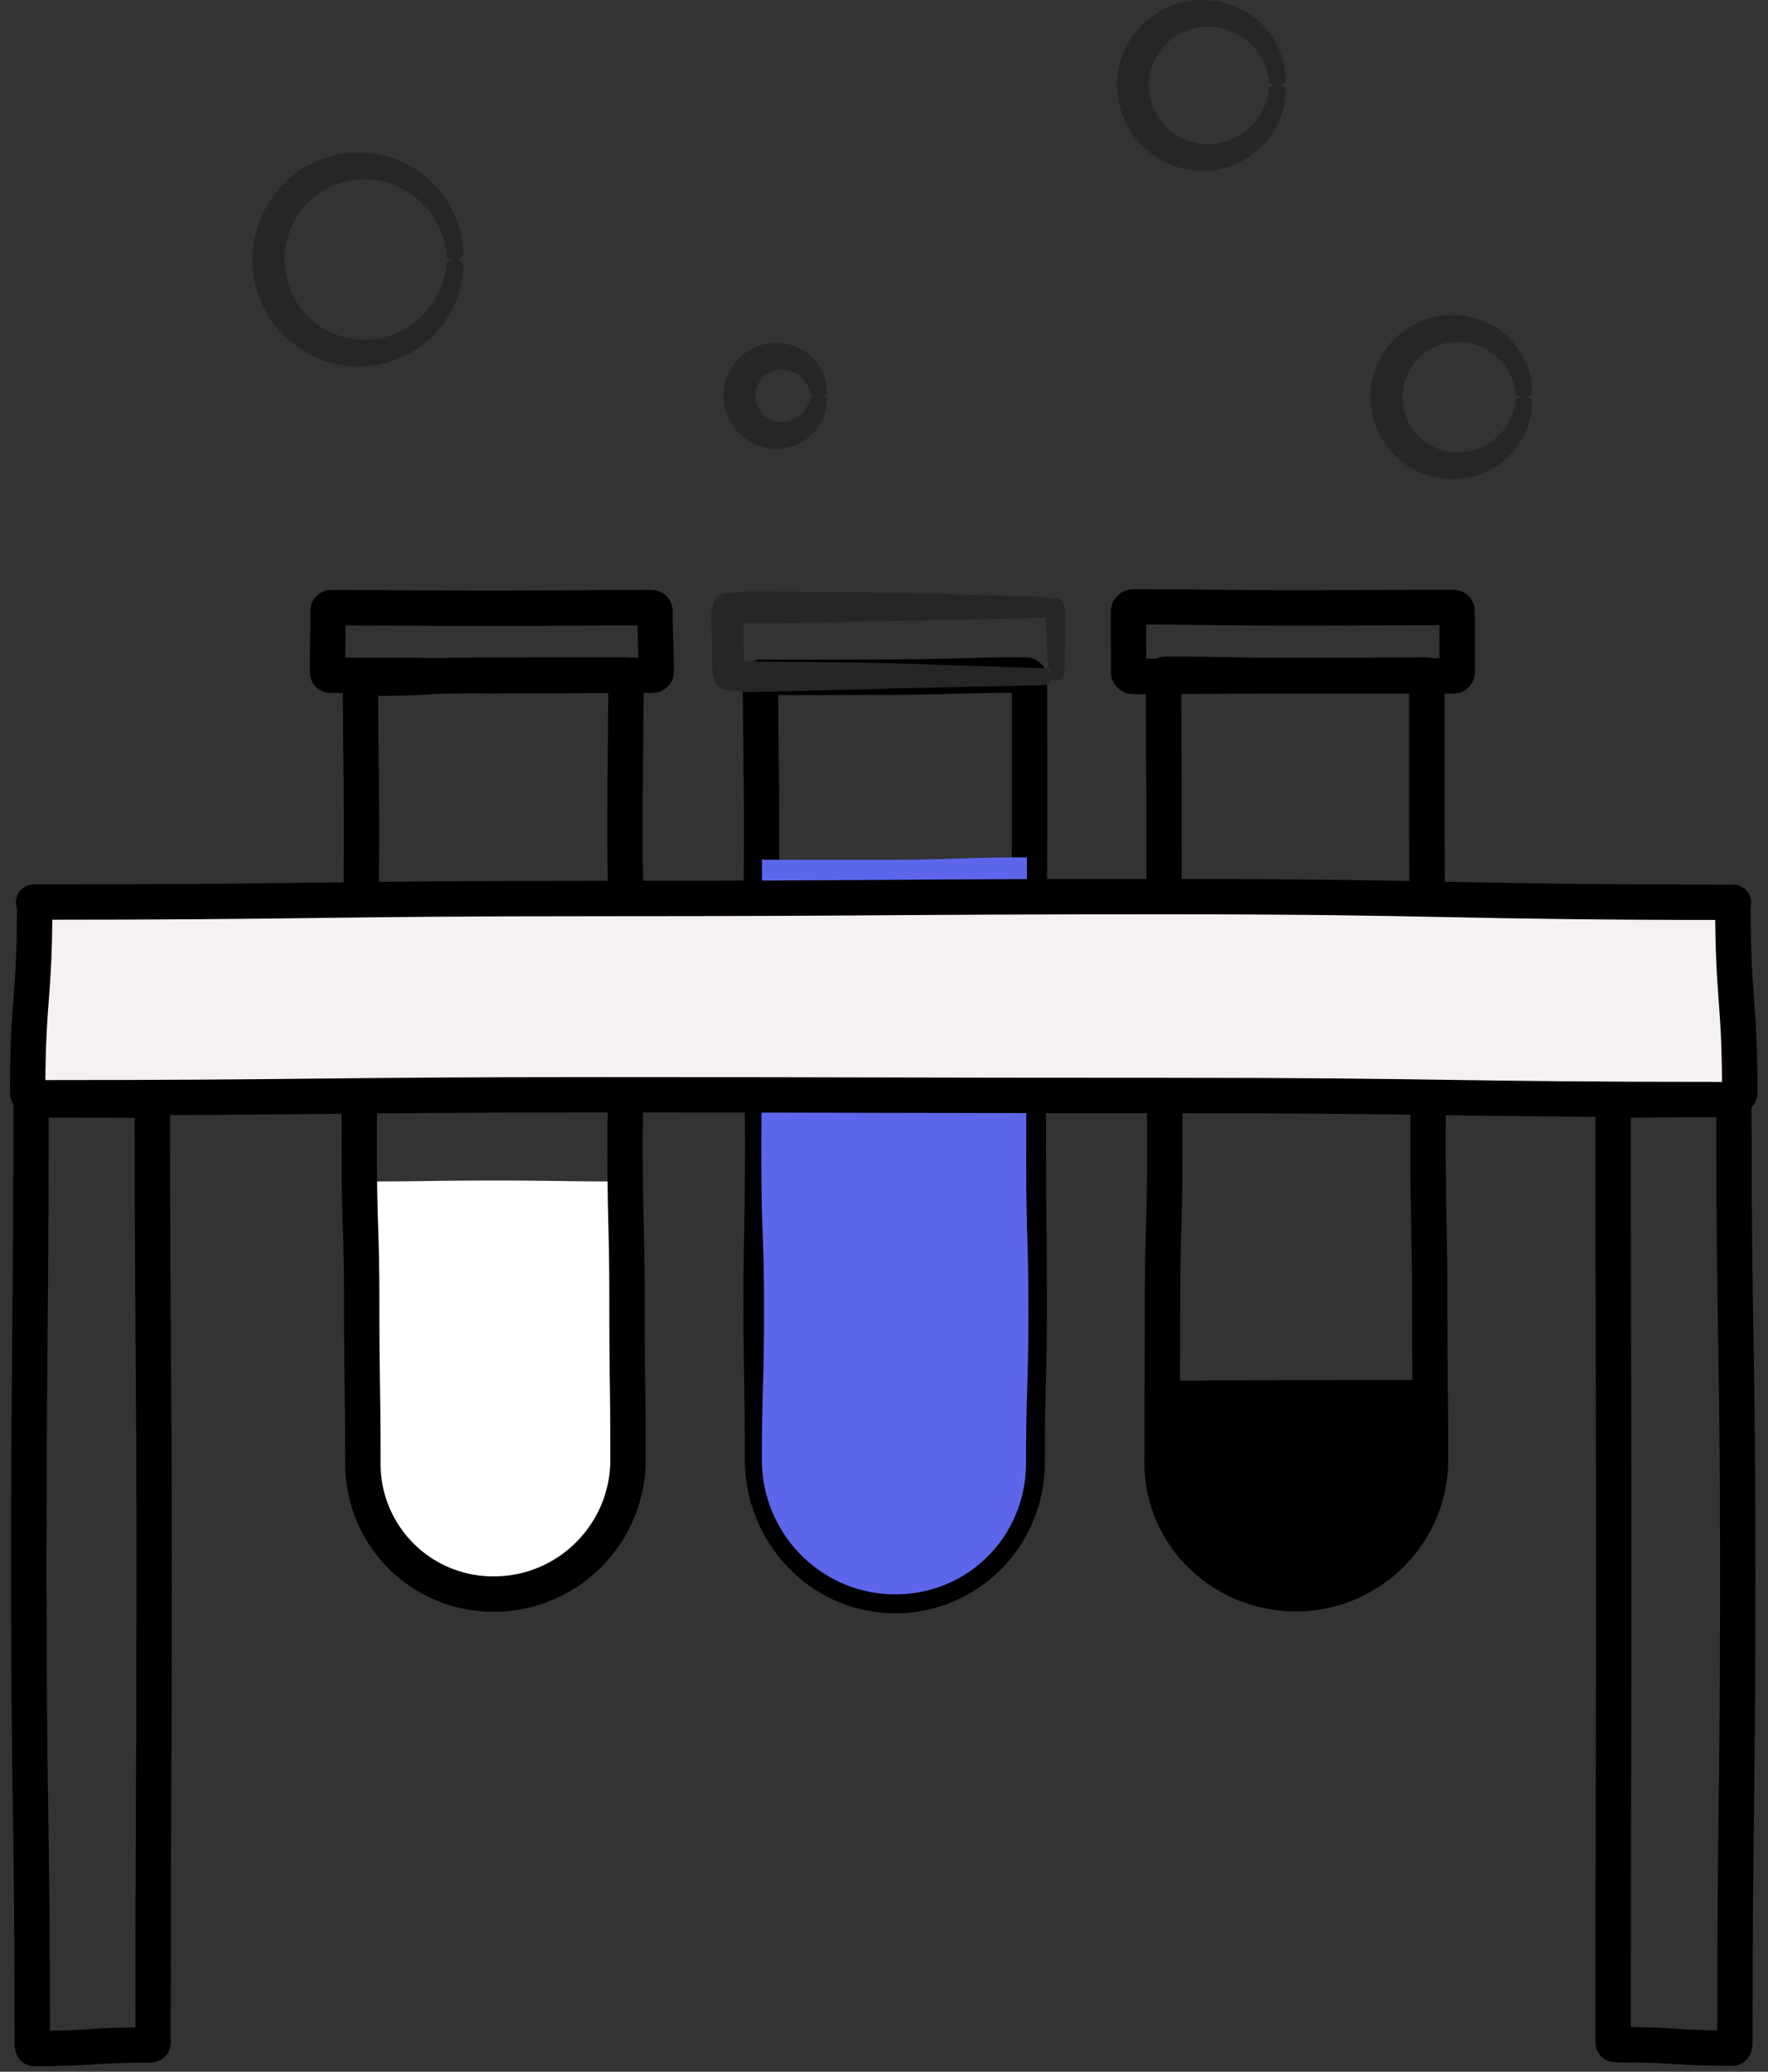
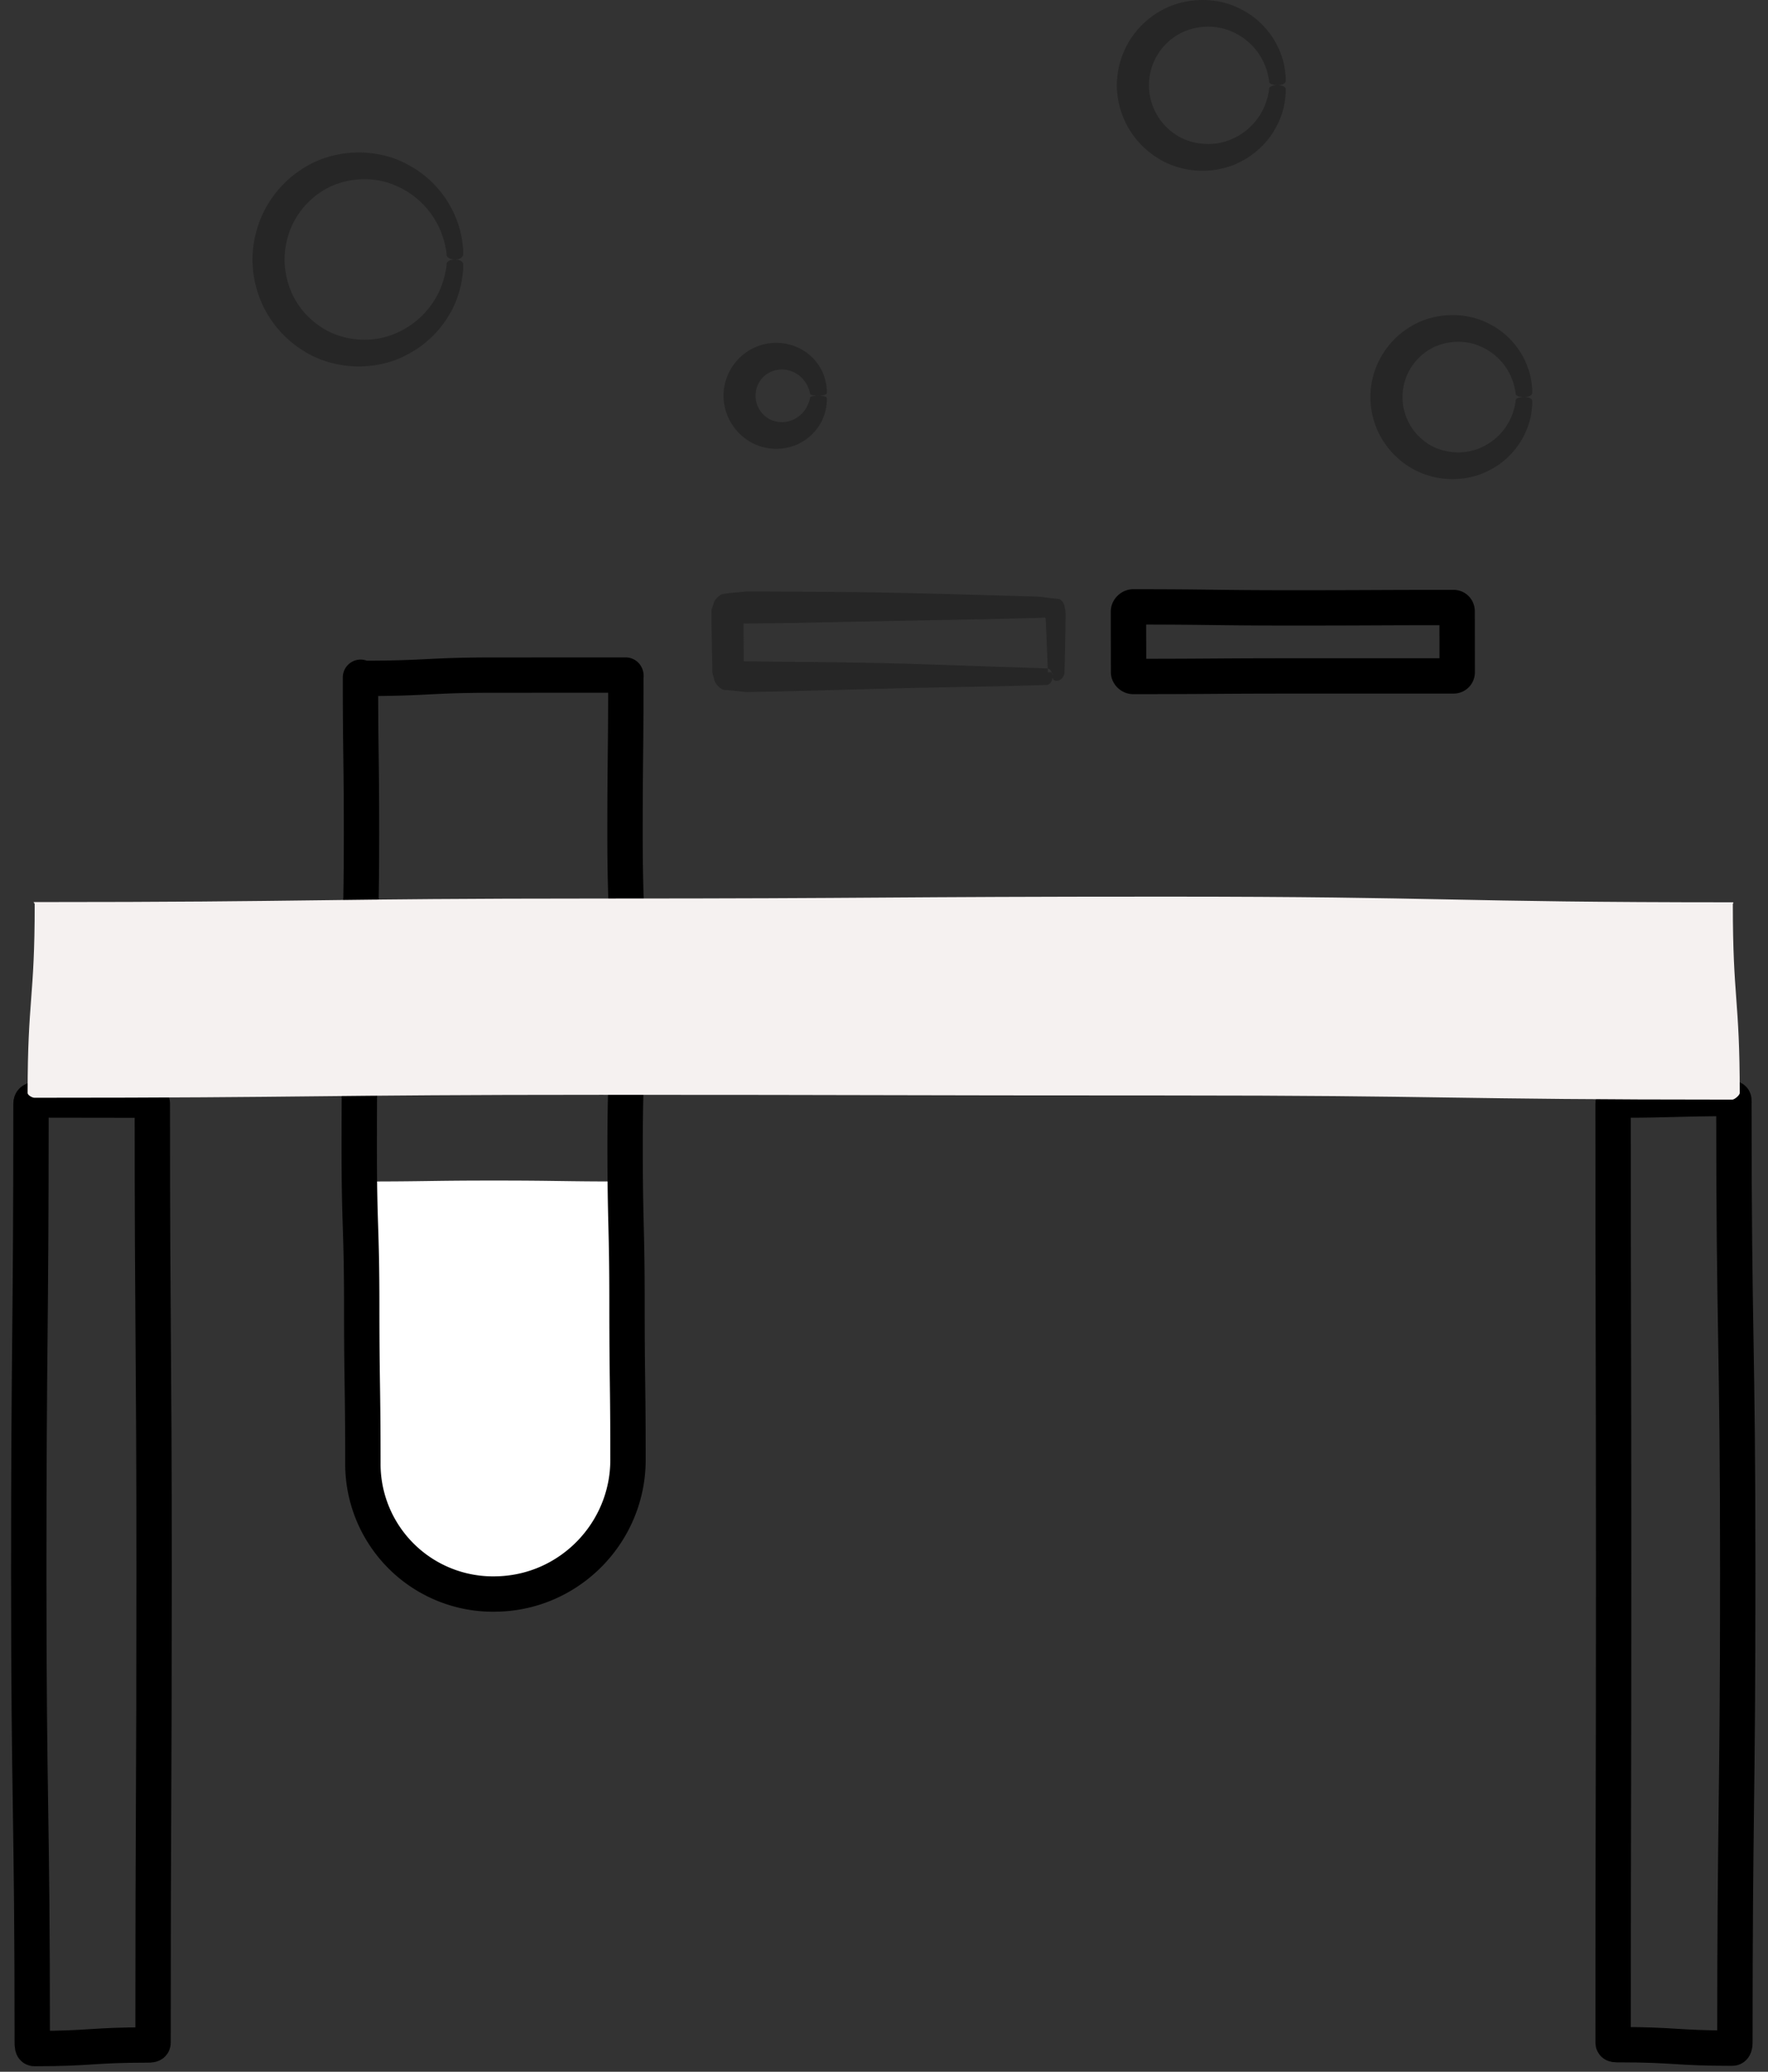
<svg xmlns="http://www.w3.org/2000/svg" width="64" height="75" fill="none">
  <rect width="100%" height="100%" fill="#333333" stroke="none" />
-   <path fill-rule="evenodd" clip-rule="evenodd" d="M51.736 50.028c0 1.41-.034 1.41-.034 2.818 0 2.623-2.034 4.862-4.656 4.931-2.712.071-4.946-2.123-4.946-4.82 0-1.465.02-1.465.02-2.93 0-.027.014-.047.041-.047 2.378 0 2.378-.018 4.756-.018s2.378-.006 4.756-.006c.028 0 .063.044.063.072z" fill="#000" />
-   <path clip-rule="evenodd" d="M23.584 24.446c-2.9 0-2.9.017-5.8.017-2.899 0-2.899-.017-5.798-.017-.079 0-.13-.034-.13-.113 0-1.1.017-1.1.017-2.2 0-.08.034-.133.113-.133 2.9 0 2.9.02 5.799.02 2.9 0 2.9-.023 5.799-.023.078 0 .129.057.129.136 0 1.1.04 1.1.04 2.2 0 .08-.091.113-.17.113zM37.156 24.436c.028 0 .11.062.11.09l.001 5.683c0 2.844-.035 2.844-.035 5.686s-.007 2.842-.007 5.685c0 2.844.03 2.844.03 5.688s-.074 2.844-.074 5.688c0 2.698-2.197 4.876-4.908 4.805-2.622-.069-4.668-2.29-4.668-4.913 0-2.83-.053-2.83-.053-5.663 0-2.832.059-2.832.059-5.664s-.075-2.832-.075-5.662c0-2.834.034-2.834.034-5.667 0-2.833-.04-2.833-.04-5.667 0-.027.09-.005.117-.005 2.377 0 2.377.006 4.755-.008 2.377-.013 2.377-.076 4.754-.076z" stroke="#000" stroke-width="1.28" />
-   <path fill-rule="evenodd" clip-rule="evenodd" d="M37.157 31.037c.028 0 .016.049.016.076 0 2.73-.018 2.73-.018 5.46s-.008 2.73-.008 5.459c0 2.73.08 2.73.08 5.462 0 2.731-.085 2.731-.085 5.462 0 2.698-2.156 4.83-4.867 4.759-2.621-.069-4.696-2.245-4.696-4.867 0-2.716.08-2.716.08-5.433 0-2.716-.1-2.716-.1-5.432 0-2.717.023-2.717.023-5.435v-5.435c0-.027.038.01.065.01 2.378 0 2.378.01 4.756.002 2.377-.009 2.377-.088 4.754-.088z" fill="#5D66EB" />
  <path fill-rule="evenodd" clip-rule="evenodd" d="M38.051 24.333h.01-.13V24.323c0-.017 0-.041-.002-.073l-.01-.28-.043-1.04-.013-.35-.01-.152c-.003-.023-.002-.05-.023-.065-.02-.014-.055-.003-.085-.004l-.212.012-1.968.046-4.566.088-2.33.048-1.753.019h-.001v.125l.002.268.005.554V23.916l-.001.004c.004.004-.02.015.015.015l.052.004.188.004 1.173.013c1.57.011 3.163.034 4.574.074l4.96.167c.294.014.284.581-.001.6l-1.423.039-3.537.071-4.565.12-1.18.023-.145.002c-.058-.002-.156-.015-.232-.022l-.488-.05c-.171.016-.301-.104-.396-.24-.05-.06-.058-.145-.083-.222-.02-.08-.055-.15-.046-.25l-.025-1.284-.007-.686c.005-.084-.012-.185.013-.254l.067-.21c.035-.134.172-.252.288-.321.278-.052.582-.066.88-.1h.543l1.116.005 2.334.018c1.576.022 3.162.061 4.573.105l1.964.056c.17.01.422.046.616.066.103.017.21 0 .278.08a.395.395 0 01.115.254c.05.171.026.408.028.58l-.007.346c-.011.897-.03 1.402-.032 1.45-.034.188-.18.28-.291.275-.116-.008-.144-.095-.14-.16 0-.032.003-.072 0-.098l-.005-.01c0-.023-.086-.062-.044-.047z" fill="#262626" />
-   <path clip-rule="evenodd" d="M51.652 24.525v5.662c0 2.833.054 2.833.054 5.665 0 2.83-.012 2.83-.012 5.661 0 2.834.059 2.834.059 5.667 0 2.833.032 2.833.032 5.666 0 2.623-2.118 4.778-4.74 4.847-2.711.071-4.979-2.04-4.979-4.737 0-2.842.016-2.842.016-5.684 0-2.843.084-2.843.084-5.686 0-2.842-.012-2.842-.012-5.684 0-2.845-.018-2.845-.018-5.688 0-2.845-.016-2.845-.016-5.689 0-.027.015-.117.043-.117 2.378 0 2.378.048 4.755.048 2.378 0 2.378-.018 4.757-.018.027 0-.023.06-.023.087z" stroke="#000" stroke-width="1.28" />
  <path clip-rule="evenodd" d="M52.615 24.468l-5.798.001c-2.9 0-2.9.02-5.8.02-.078 0-.164-.077-.164-.155 0-1.101-.003-1.101-.003-2.201 0-.08.09-.163.168-.163 2.9 0 2.9.036 5.799.036 2.899 0 2.899-.013 5.798-.013.08 0 .132.06.132.14l.002 2.2a.128.128 0 01-.134.135z" stroke="#000" stroke-width="1.28" />
  <path fill-rule="evenodd" clip-rule="evenodd" d="M16.169 9.248s0-.092-.034-.254a3.054 3.054 0 00-1.816-2.277c-.837-.373-1.966-.3-2.772.28-.406.282-.73.669-.94 1.09a3.017 3.017 0 00-.306 1.305c0 .427.097.88.303 1.305.209.422.535.809.94 1.09.806.58 1.935.654 2.772.283a3.047 3.047 0 001.819-2.273c.034-.162.034-.254.034-.254.023-.193.591-.21.599.029l-.001.079c0 .051 0 .129-.014.227a3.505 3.505 0 01-.179.832c-.219.684-.81 1.62-1.889 2.156-1.05.554-2.572.565-3.73-.184a3.908 3.908 0 01-1.36-1.464 3.97 3.97 0 01-.456-1.827 3.985 3.985 0 01.46-1.825 3.925 3.925 0 011.36-1.464c1.157-.749 2.681-.737 3.73-.18a3.782 3.782 0 011.886 2.158c.121.344.157.635.178.832.014.099.013.176.014.228v.079c-.047.244-.55.216-.598.029zM29.327 14.27s-.013-.138-.112-.329a1.055 1.055 0 00-.602-.516.983.983 0 00-.902.151.947.947 0 00-.359.752.957.957 0 00.364.754c.241.196.607.252.899.149.297-.097.507-.331.6-.52.1-.192.112-.331.112-.331.017-.068.585-.088.599.028 0 0 .027.206-.067.543-.09.33-.353.794-.875 1.075-.507.288-1.262.315-1.853-.048a1.947 1.947 0 01-.941-1.646 1.937 1.937 0 01.936-1.652 1.897 1.897 0 011.851-.053c.524.277.79.742.881 1.072.095.337.068.544.068.544-.054.118-.558.092-.6.028zM45.944 2.974s-.001-.07-.029-.19a2.247 2.247 0 00-1.381-1.665c-.625-.26-1.455-.191-2.043.233a2.119 2.119 0 00-.9 1.738 2.135 2.135 0 00.907 1.74c.587.424 1.416.491 2.04.227a2.256 2.256 0 001.377-1.672c.028-.12.029-.19.029-.19.021-.143.59-.161.599.03 0-.001.008.085-.01.242-.014.156-.04.388-.134.662a2.988 2.988 0 01-1.494 1.726c-.837.445-2.052.463-2.988-.127a3.135 3.135 0 01-1.108-1.164 3.156 3.156 0 01-.38-1.47 3.128 3.128 0 01.374-1.474c.253-.47.642-.881 1.107-1.166.938-.589 2.147-.573 2.987-.134a2.98 2.98 0 011.501 1.72c.094.275.12.506.136.662.017.157.009.243.009.243-.05.195-.554.167-.6.03zM54.867 14.27s0-.065-.027-.179a2.128 2.128 0 00-1.305-1.574c-.59-.245-1.37-.178-1.921.223a2.006 2.006 0 000 3.27c.55.401 1.33.468 1.92.224a2.127 2.127 0 001.306-1.574.915.915 0 00.027-.18c.021-.136.589-.154.599.029 0 0 .008.082-.008.232-.014.15-.038.372-.128.634a2.856 2.856 0 01-1.431 1.657c-.803.426-1.968.442-2.868-.123a3.01 3.01 0 01-1.064-1.12 3.02 3.02 0 01-.361-1.415c0-.463.118-.963.362-1.413a3.01 3.01 0 011.064-1.12c.9-.565 2.064-.55 2.868-.122a2.855 2.855 0 011.43 1.656c.09.263.114.485.128.634.016.15.008.233.008.233-.05.187-.554.16-.6.029z" fill="#262626" />
  <path clip-rule="evenodd" d="M5.354 74.03c-2.055 0-2.055.13-4.109.13-.078 0-.077-.129-.077-.207 0-8.501-.127-8.501-.127-17.001 0-8.502.081-8.502.081-17.002 0-.078.045-.13.123-.13 2.054 0 2.054.006 4.109.006.078 0 .16.046.16.124 0 8.5.064 8.5.064 17.002 0 8.5-.038 8.5-.038 17 0 .079-.108.078-.186.078zM62.708 74.145c-2.054 0-2.054-.126-4.108-.126-.078 0-.207.012-.207-.067 0-8.5.019-8.5.019-17 0-8.501-.02-8.501-.02-17.002 0-.078.13-.126.208-.126 2.054 0 2.054-.057 4.108-.057.078 0 .057.105.057.183 0 8.5.14 8.5.14 17.001 0 8.501-.103 8.501-.103 17.002 0 .078-.016.192-.094.192z" stroke="#000" stroke-width="1.28" />
  <path fill-rule="evenodd" clip-rule="evenodd" d="M22.725 42.786c0 2.516-.044 2.516-.044 5.03 0 2.516-.012 2.516-.012 5.032 0 2.622-2.035 4.81-4.656 4.877a4.75 4.75 0 01-4.903-4.769c0-2.542-.047-2.542-.047-5.085s-.004-2.543-.004-5.085c0-.027.044-.015.071-.015 2.378 0 2.378-.034 4.755-.034 2.378 0 2.378.034 4.756.034.027 0 .084-.012.084.015z" fill="#fff" />
  <path clip-rule="evenodd" d="M22.655 24.525c0 2.832-.03 2.832-.03 5.663 0 2.832.108 2.832.108 5.664s-.105 2.832-.105 5.663c0 2.833.069 2.833.069 5.666 0 2.834.036 2.834.036 5.667 0 2.622-2.098 4.787-4.72 4.855a4.712 4.712 0 01-4.877-4.747c0-2.842-.042-2.842-.042-5.684 0-2.843-.09-2.843-.09-5.686 0-2.842.024-2.842.024-5.684 0-2.845.058-2.845.058-5.688 0-2.845-.037-2.845-.037-5.689 0-.027.055.033.082.033 2.378 0 2.378-.119 4.756-.119 2.377 0 2.377-.002 4.755-.002.027 0 .013.06.013.088z" stroke="#000" stroke-width="1.28" />
  <path fill-rule="evenodd" clip-rule="evenodd" d="M62.709 39.807c-10.243 0-10.243-.15-20.486-.15-10.244 0-10.244-.024-20.488-.024s-10.244.107-20.489.107c-.078 0-.246-.092-.246-.171 0-3.411.256-3.411.256-6.823 0-.079-.088-.09-.01-.09 10.243 0 10.243-.129 20.486-.129 10.244 0 10.244-.068 20.488-.068 10.245 0 10.245.205 20.489.205.078 0 .018.003.018.082 0 3.412.25 3.412.25 6.823 0 .079-.19.238-.268.238z" fill="#F5F1F0" />
-   <path clip-rule="evenodd" d="M62.709 39.807c-10.243 0-10.243-.15-20.486-.15-10.244 0-10.244-.024-20.488-.024s-10.244.107-20.489.107c-.078 0-.246-.092-.246-.171 0-3.411.256-3.411.256-6.823 0-.079-.088-.09-.01-.09 10.243 0 10.243-.129 20.486-.129 10.244 0 10.244-.068 20.488-.068 10.245 0 10.245.205 20.489.205.078 0 .018.003.018.082 0 3.412.25 3.412.25 6.823 0 .079-.19.238-.268.238z" stroke="#000" stroke-width="1.28" />
</svg>